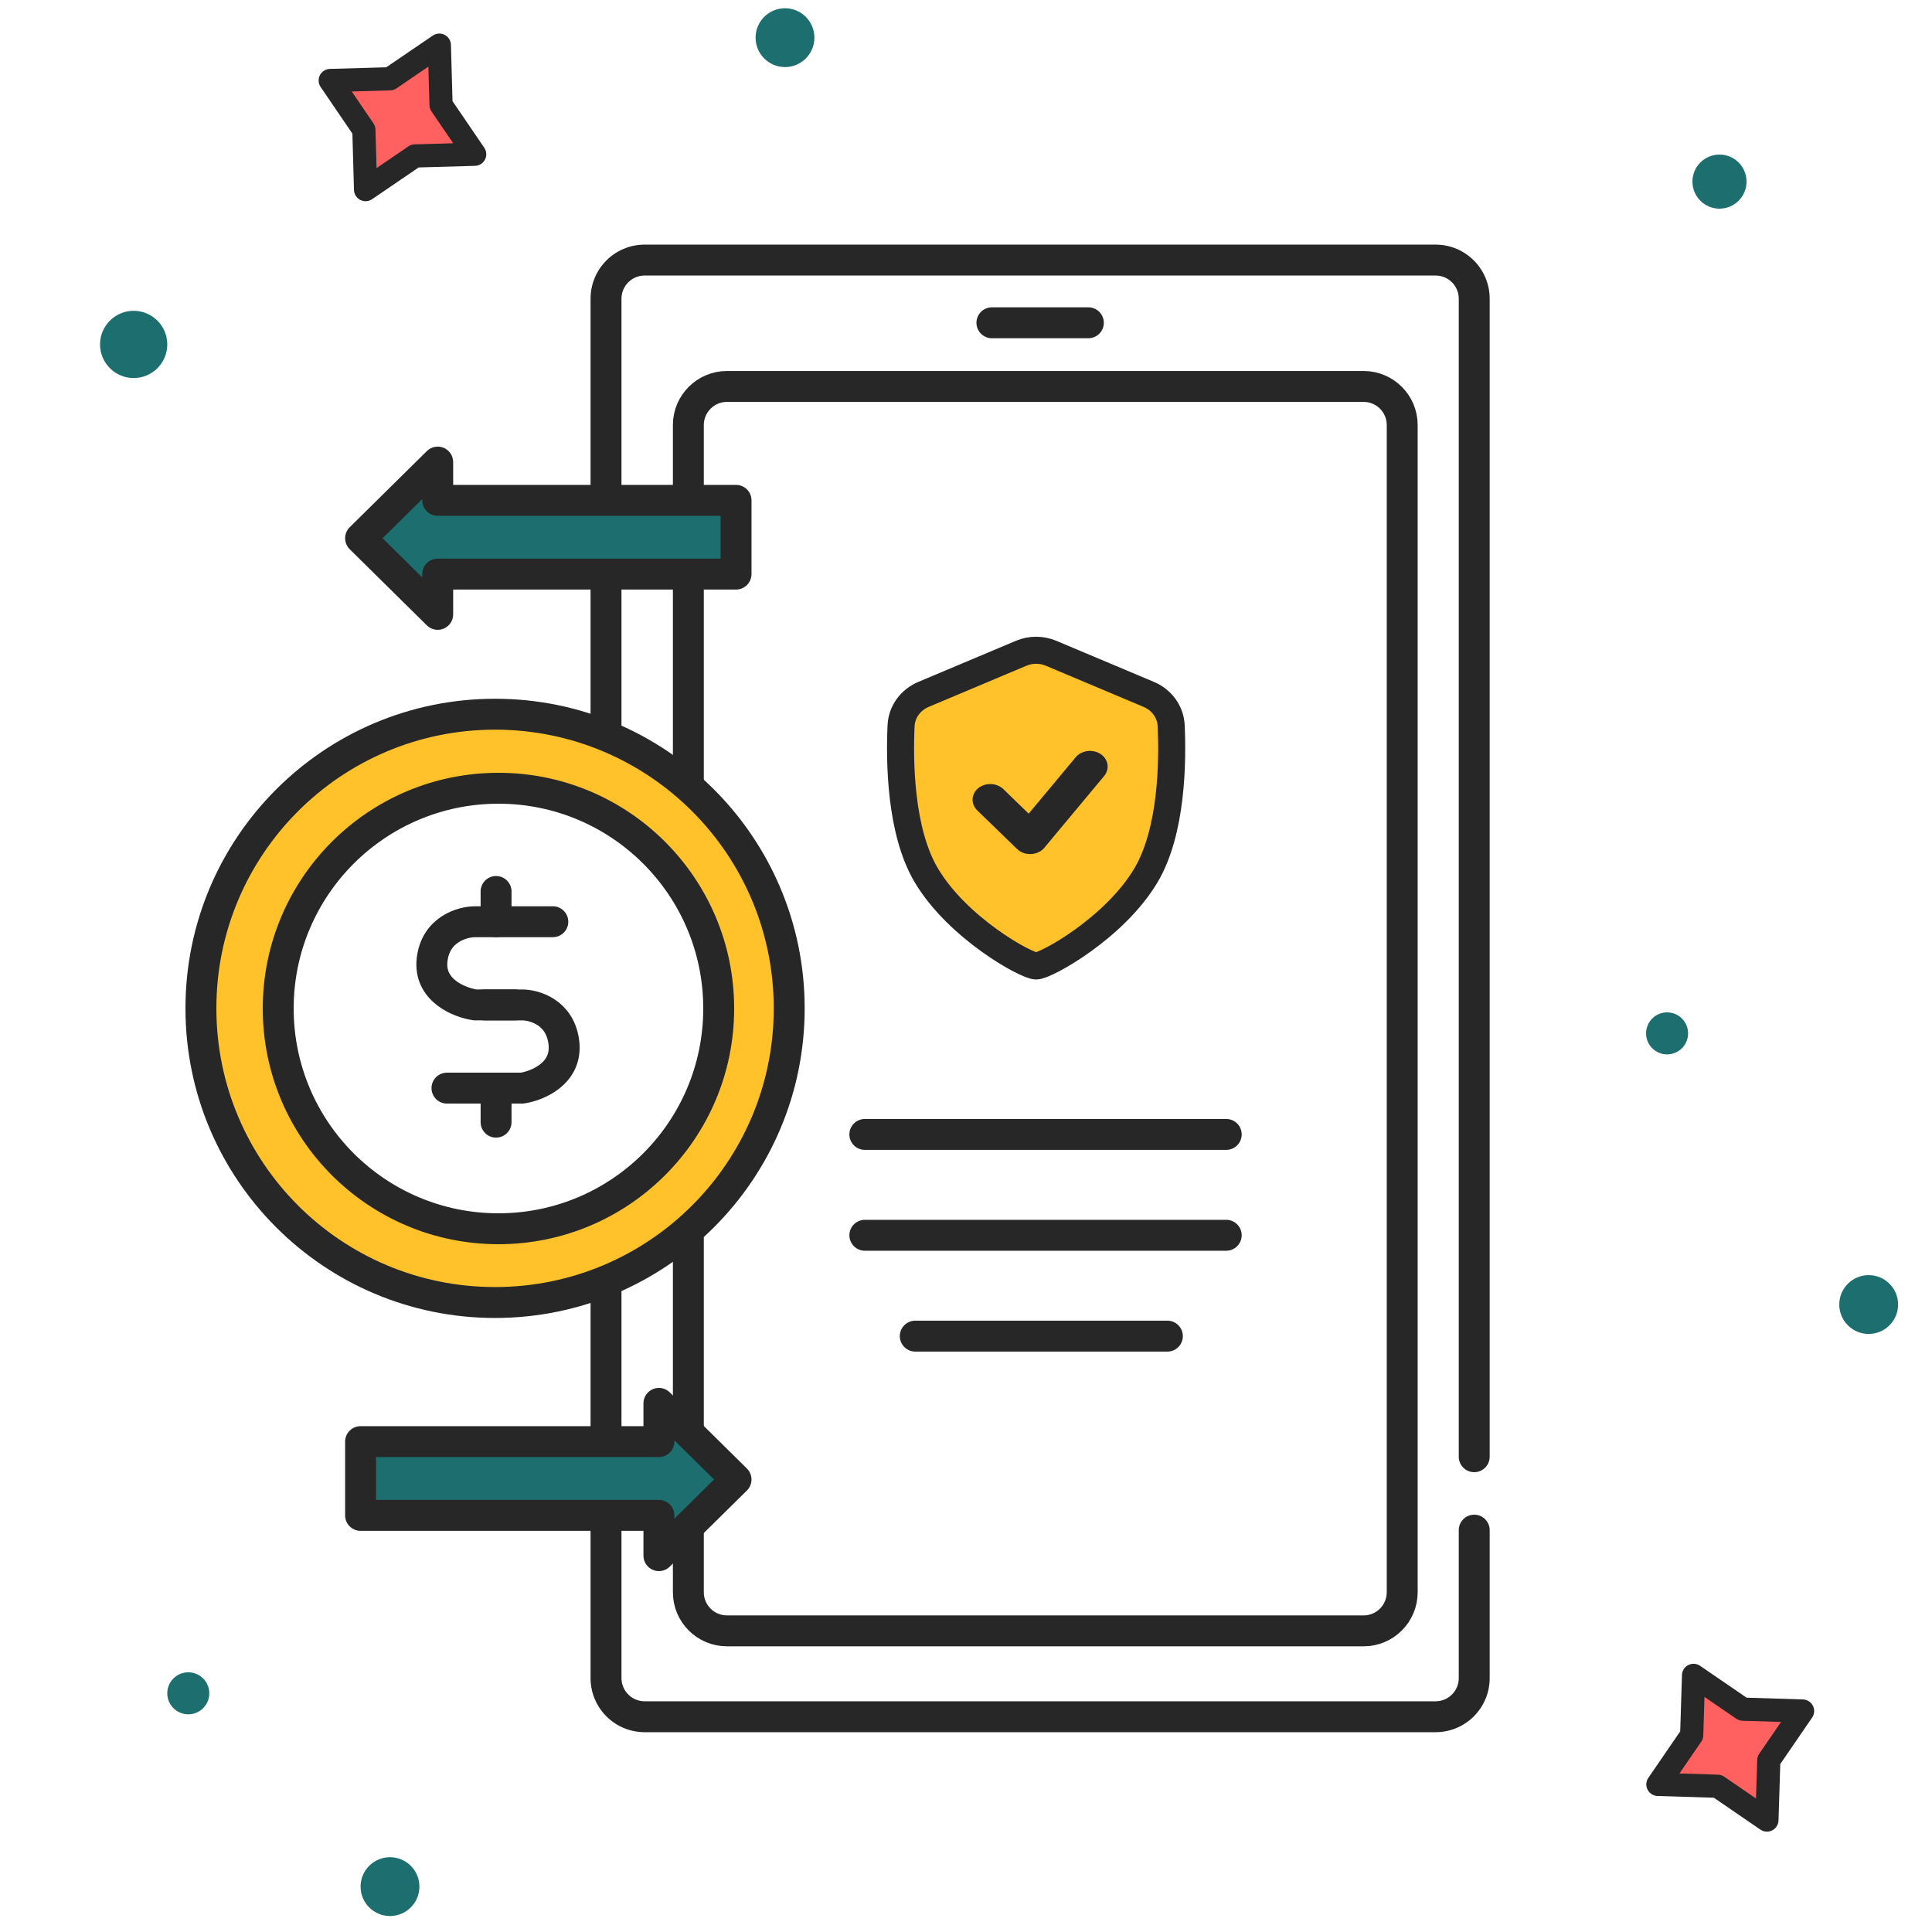
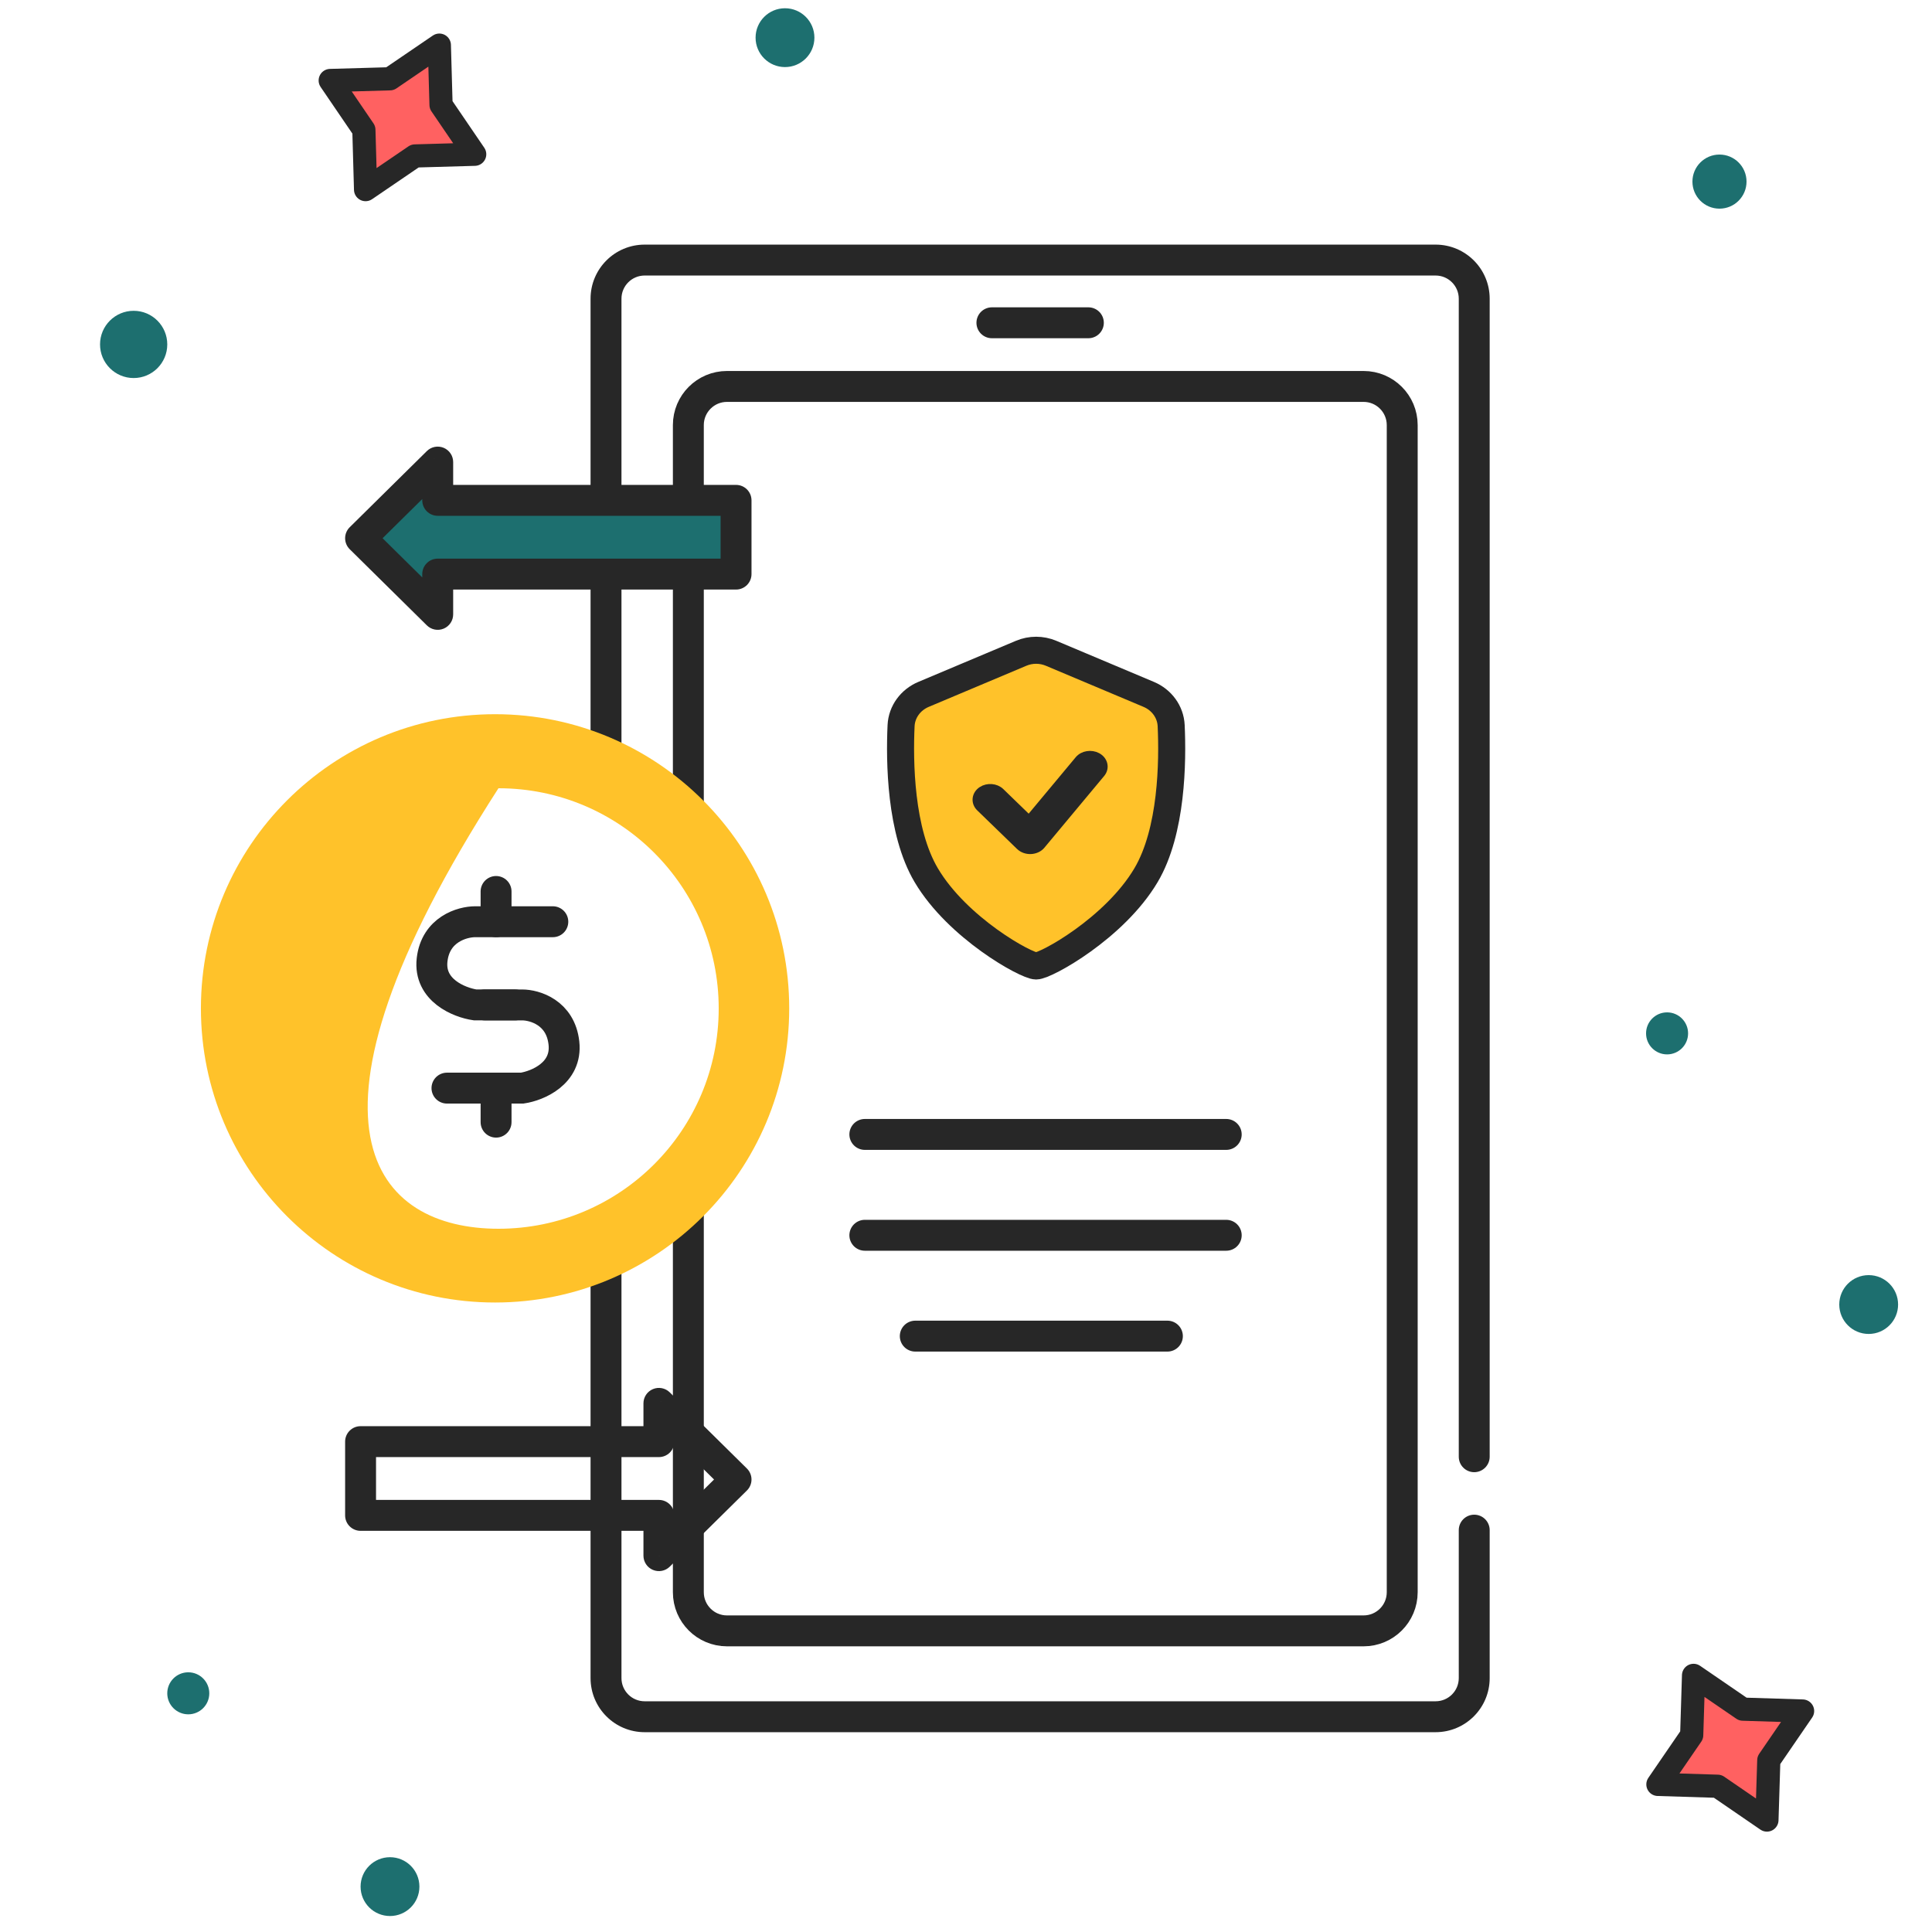
<svg xmlns="http://www.w3.org/2000/svg" width="250" height="250" viewBox="0 0 250 250" fill="none">
  <path d="M192.764 198C192.764 196.895 191.868 196 190.764 196C189.659 196 188.764 196.895 188.764 198H192.764ZM188.764 188.5C188.764 189.605 189.659 190.5 190.764 190.5C191.868 190.5 192.764 189.605 192.764 188.5H188.764ZM83.418 35.653H185.764V31.653H83.418V35.653ZM185.764 220.145H83.418V224.145H185.764V220.145ZM80.418 217.145V205.293H76.418V217.145H80.418ZM80.418 100.031V38.653H76.418V100.031H80.418ZM80.418 205.293V164.194H76.418V205.293H80.418ZM188.764 198V217.145H192.764V198H188.764ZM188.764 38.653V188.5H192.764V38.653H188.764ZM83.418 220.145C81.761 220.145 80.418 218.802 80.418 217.145H76.418C76.418 221.011 79.552 224.145 83.418 224.145V220.145ZM185.764 224.145C189.63 224.145 192.764 221.011 192.764 217.145H188.764C188.764 218.802 187.421 220.145 185.764 220.145V224.145ZM185.764 35.653C187.421 35.653 188.764 36.996 188.764 38.653H192.764C192.764 34.787 189.63 31.653 185.764 31.653V35.653ZM83.418 31.653C79.552 31.653 76.418 34.787 76.418 38.653H80.418C80.418 36.996 81.761 35.653 83.418 35.653V31.653Z" fill="#272727" />
  <path d="M89.072 107.224V55.005C89.072 52.244 91.311 50.005 94.072 50.005H176.446C179.207 50.005 181.446 52.244 181.446 55.005V206.034C181.446 208.796 179.207 211.034 176.446 211.034H94.072C91.311 211.034 89.072 208.796 89.072 206.034V153.987" stroke="#272727" stroke-width="4" />
  <path d="M128.352 41.767H140.834" stroke="#272727" stroke-width="4" stroke-linecap="round" />
  <path d="M71.535 119.271H61.492C59.818 119.271 56.358 120.257 55.912 124.205C55.465 128.152 59.446 129.737 61.492 130.036H66.642" stroke="#272727" stroke-width="4" stroke-linecap="round" />
  <path d="M62.73 130.037H67.567C69.189 130.037 72.54 131.023 72.972 134.971C73.405 138.918 69.549 140.503 67.567 140.802H57.837" stroke="#272727" stroke-width="4" stroke-linecap="round" />
  <path d="M64.191 119.271V115.356" stroke="#272727" stroke-width="4" stroke-linecap="round" />
  <path d="M64.191 145.205V141.291" stroke="#272727" stroke-width="4" stroke-linecap="round" />
-   <path fill-rule="evenodd" clip-rule="evenodd" d="M64.061 168.544C85.083 168.544 102.124 151.503 102.124 130.481C102.124 109.459 85.083 92.418 64.061 92.418C43.039 92.418 25.998 109.459 25.998 130.481C25.998 151.503 43.039 168.544 64.061 168.544ZM64.5 159C80.24 159 93 146.24 93 130.5C93 114.76 80.24 102 64.5 102C48.76 102 36 114.76 36 130.5C36 146.24 48.76 159 64.5 159Z" fill="#FFC22A" />
-   <path d="M100.124 130.481C100.124 150.398 83.978 166.544 64.061 166.544V170.544C86.187 170.544 104.124 152.607 104.124 130.481H100.124ZM64.061 94.418C83.978 94.418 100.124 110.564 100.124 130.481H104.124C104.124 108.355 86.187 90.418 64.061 90.418V94.418ZM27.998 130.481C27.998 110.564 44.144 94.418 64.061 94.418V90.418C41.935 90.418 23.998 108.355 23.998 130.481H27.998ZM64.061 166.544C44.144 166.544 27.998 150.398 27.998 130.481H23.998C23.998 152.607 41.935 170.544 64.061 170.544V166.544ZM91 130.5C91 145.136 79.135 157 64.5 157V161C81.345 161 95 147.345 95 130.5H91ZM64.5 104C79.135 104 91 115.864 91 130.5H95C95 113.655 81.345 100 64.5 100V104ZM38 130.5C38 115.864 49.864 104 64.5 104V100C47.655 100 34 113.655 34 130.5H38ZM64.5 157C49.864 157 38 145.136 38 130.5H34C34 147.345 47.655 161 64.5 161V157Z" fill="#272727" />
+   <path fill-rule="evenodd" clip-rule="evenodd" d="M64.061 168.544C85.083 168.544 102.124 151.503 102.124 130.481C102.124 109.459 85.083 92.418 64.061 92.418C43.039 92.418 25.998 109.459 25.998 130.481C25.998 151.503 43.039 168.544 64.061 168.544ZM64.5 159C80.24 159 93 146.24 93 130.5C93 114.76 80.24 102 64.5 102C36 146.24 48.76 159 64.5 159Z" fill="#FFC22A" />
  <path fill-rule="evenodd" clip-rule="evenodd" d="M95.244 64.745L95.244 74.288L56.64 74.288L56.64 79.5L46.659 69.646L56.64 59.792L56.64 64.745L95.244 64.745Z" fill="#1D6F6F" />
  <path d="M95.244 74.288L97.244 74.288C97.244 75.392 96.349 76.288 95.244 76.288L95.244 74.288ZM95.244 64.745L95.244 62.745C96.349 62.745 97.244 63.64 97.244 64.745L95.244 64.745ZM56.64 74.288L54.64 74.288C54.64 73.183 55.536 72.288 56.64 72.288L56.64 74.288ZM56.64 79.5L58.64 79.5C58.64 80.307 58.156 81.034 57.412 81.345C56.667 81.656 55.809 81.49 55.235 80.923L56.64 79.5ZM46.659 69.646L45.254 71.07C44.873 70.694 44.659 70.181 44.659 69.646C44.659 69.111 44.873 68.599 45.254 68.223L46.659 69.646ZM56.64 59.792L55.235 58.369C55.809 57.803 56.667 57.636 57.412 57.947C58.156 58.258 58.64 58.986 58.64 59.792L56.64 59.792ZM56.64 64.745L56.64 66.745C55.536 66.745 54.64 65.849 54.64 64.745L56.64 64.745ZM93.244 74.288L93.244 64.745L97.244 64.745L97.244 74.288L93.244 74.288ZM56.64 72.288L95.244 72.288L95.244 76.288L56.64 76.288L56.64 72.288ZM54.64 79.5L54.64 74.288L58.64 74.288L58.64 79.5L54.64 79.5ZM48.064 68.223L58.045 78.077L55.235 80.923L45.254 71.07L48.064 68.223ZM58.045 61.216L48.064 71.07L45.254 68.223L55.235 58.369L58.045 61.216ZM54.64 64.745L54.64 59.792L58.64 59.792L58.64 64.745L54.64 64.745ZM95.244 66.745L56.64 66.745L56.64 62.745L95.244 62.745L95.244 66.745Z" fill="#272727" />
-   <path fill-rule="evenodd" clip-rule="evenodd" d="M46.658 186.547L46.658 196.089L85.262 196.089L85.262 201.302L95.244 191.448L85.262 181.594L85.262 186.547L46.658 186.547Z" fill="#1D6F6F" />
  <path d="M46.658 196.089L44.658 196.089C44.658 197.194 45.554 198.089 46.658 198.089L46.658 196.089ZM46.658 186.547L46.658 184.547C45.554 184.547 44.658 185.442 44.658 186.547L46.658 186.547ZM85.262 196.089L87.262 196.089C87.262 194.985 86.367 194.089 85.262 194.089L85.262 196.089ZM85.262 201.302L83.262 201.302C83.262 202.108 83.746 202.836 84.491 203.147C85.235 203.458 86.093 203.292 86.667 202.725L85.262 201.302ZM95.244 191.448L96.649 192.871C97.029 192.496 97.244 191.983 97.244 191.448C97.244 190.913 97.029 190.401 96.649 190.025L95.244 191.448ZM85.262 181.594L86.667 180.171C86.093 179.604 85.235 179.438 84.491 179.749C83.746 180.06 83.262 180.788 83.262 181.594L85.262 181.594ZM85.262 186.547L85.262 188.547C86.367 188.547 87.262 187.651 87.262 186.547L85.262 186.547ZM48.658 196.089L48.658 186.547L44.658 186.547L44.658 196.089L48.658 196.089ZM85.262 194.089L46.658 194.089L46.658 198.089L85.262 198.089L85.262 194.089ZM87.262 201.302L87.262 196.089L83.262 196.089L83.262 201.302L87.262 201.302ZM93.839 190.025L83.857 199.878L86.667 202.725L96.649 192.871L93.839 190.025ZM83.857 183.018L93.839 192.871L96.649 190.025L86.667 180.171L83.857 183.018ZM87.262 186.547L87.262 181.594L83.262 181.594L83.262 186.547L87.262 186.547ZM46.658 188.547L85.262 188.547L85.262 184.547L46.658 184.547L46.658 188.547Z" fill="#272727" />
  <path d="M111.91 146.794H158.673" stroke="#272727" stroke-width="4" stroke-linecap="round" />
  <path d="M111.91 159.844H158.673" stroke="#272727" stroke-width="4" stroke-linecap="round" />
  <path d="M118.436 172.894H151.061" stroke="#272727" stroke-width="4" stroke-linecap="round" />
  <path d="M116.599 93.902C116.682 92.098 117.84 90.554 119.505 89.853L132.134 84.535C133.375 84.013 134.774 84.013 136.014 84.535L148.644 89.853C150.308 90.554 151.466 92.098 151.549 93.902C151.762 98.514 151.669 107.555 148.292 113.255C144.234 120.105 135.343 124.996 134.074 124.996C132.806 124.996 123.915 120.105 119.857 113.255C116.479 107.555 116.387 98.514 116.599 93.902Z" fill="#FFC22A" stroke="#272727" stroke-width="3.5" stroke-linejoin="round" />
  <path d="M139.581 98.305L133.15 106.022L129.482 102.468C128.85 101.855 127.776 101.786 127.043 102.27C126.661 102.523 126.41 102.9 126.359 103.326C126.308 103.755 126.467 104.179 126.797 104.499L131.956 109.5C132.327 109.86 132.86 110.036 133.385 110.015C133.91 109.993 134.426 109.774 134.757 109.377L142.496 100.09C142.792 99.735 142.893 99.293 142.789 98.873C142.685 98.459 142.393 98.113 141.989 97.897C141.214 97.484 140.147 97.626 139.581 98.305Z" fill="#272727" stroke="#272727" stroke-linecap="round" stroke-linejoin="round" />
  <path d="M56.851 5.841L57.07 13.57L61.425 19.961L53.695 20.18L47.305 24.535L47.086 16.805L42.731 10.415L50.461 10.195L56.851 5.841Z" fill="#FF6161" stroke="#272727" stroke-width="3" stroke-linejoin="round" />
  <path d="M219.145 216.793L225.524 221.165L233.253 221.405L228.881 227.783L228.64 235.513L222.262 231.14L214.533 230.9L218.905 224.522L219.145 216.793Z" fill="#FF6161" stroke="#272727" stroke-width="3" stroke-linejoin="round" />
  <circle cx="17.295" cy="44.568" r="4.35" fill="#1D6F6F" />
  <circle cx="101.578" cy="4.874" r="3.806" fill="#1D6F6F" />
  <circle cx="241.806" cy="168.806" r="3.806" fill="#1D6F6F" />
  <circle cx="50.465" cy="244.127" r="3.806" fill="#1D6F6F" />
  <circle cx="222.5" cy="23.5" r="3.5" fill="#1D6F6F" />
  <circle cx="24.363" cy="219.114" r="2.719" fill="#1D6F6F" />
  <circle cx="215.719" cy="133.719" r="2.719" fill="#1D6F6F" />
</svg>